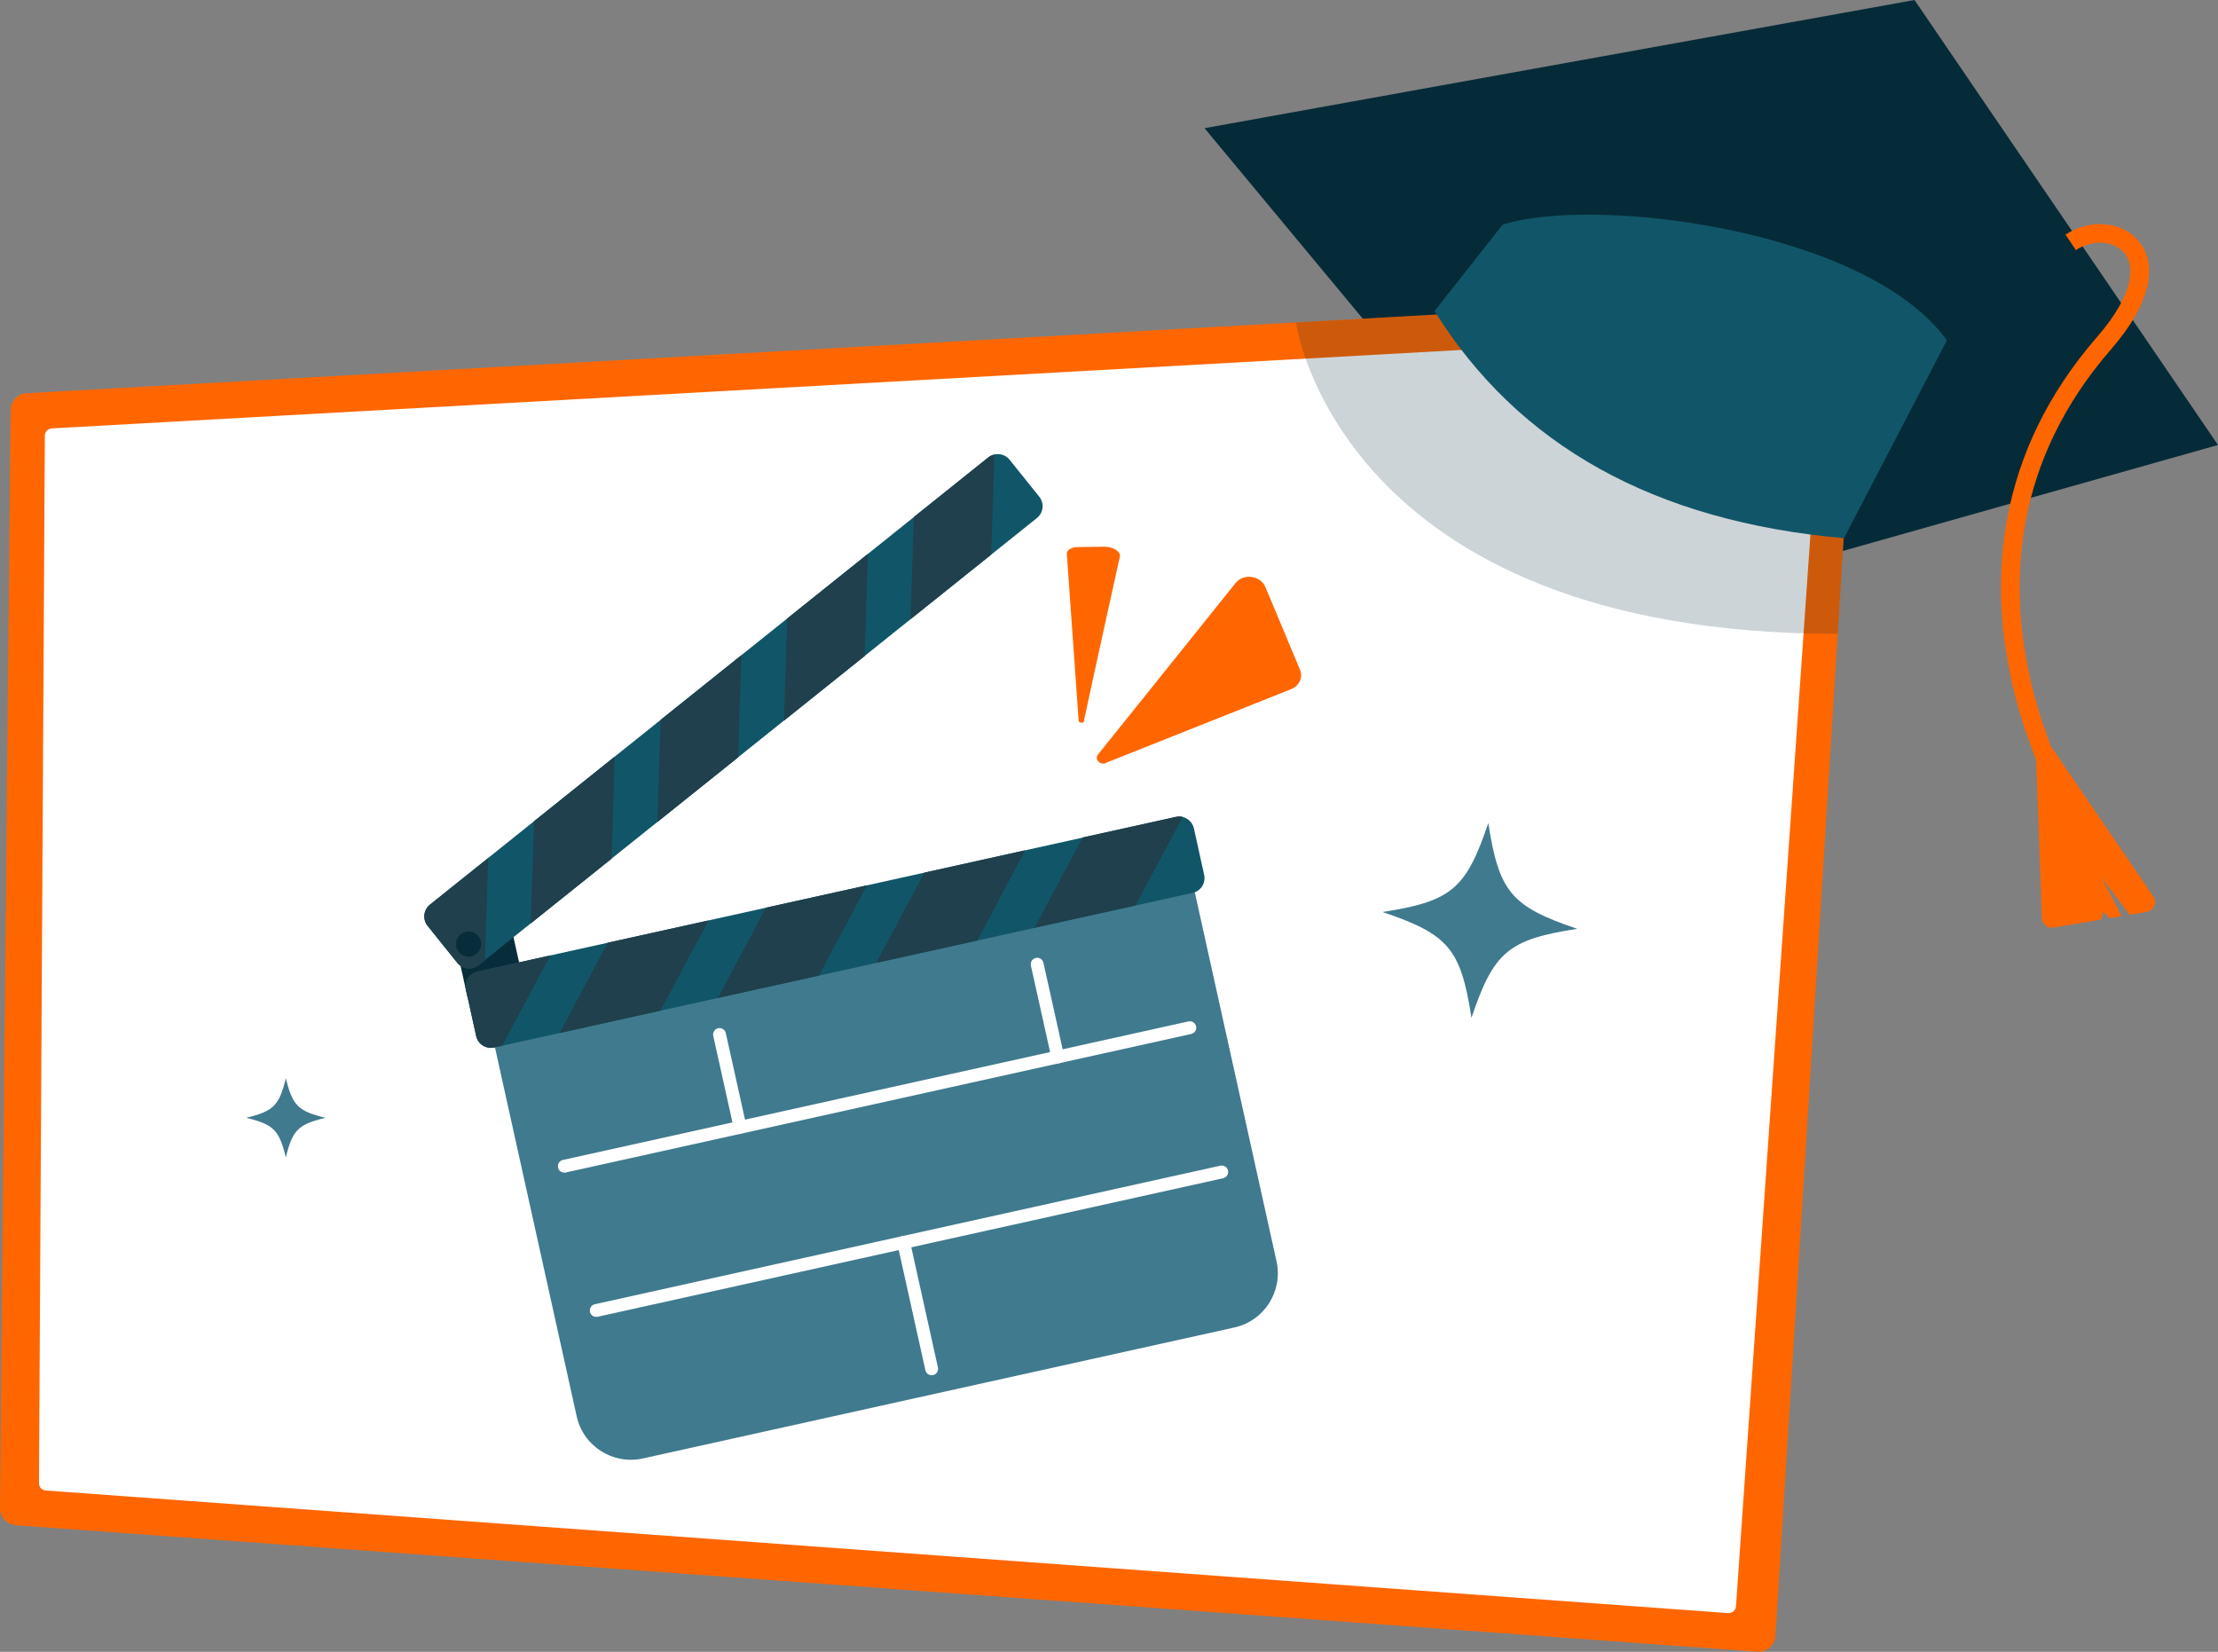
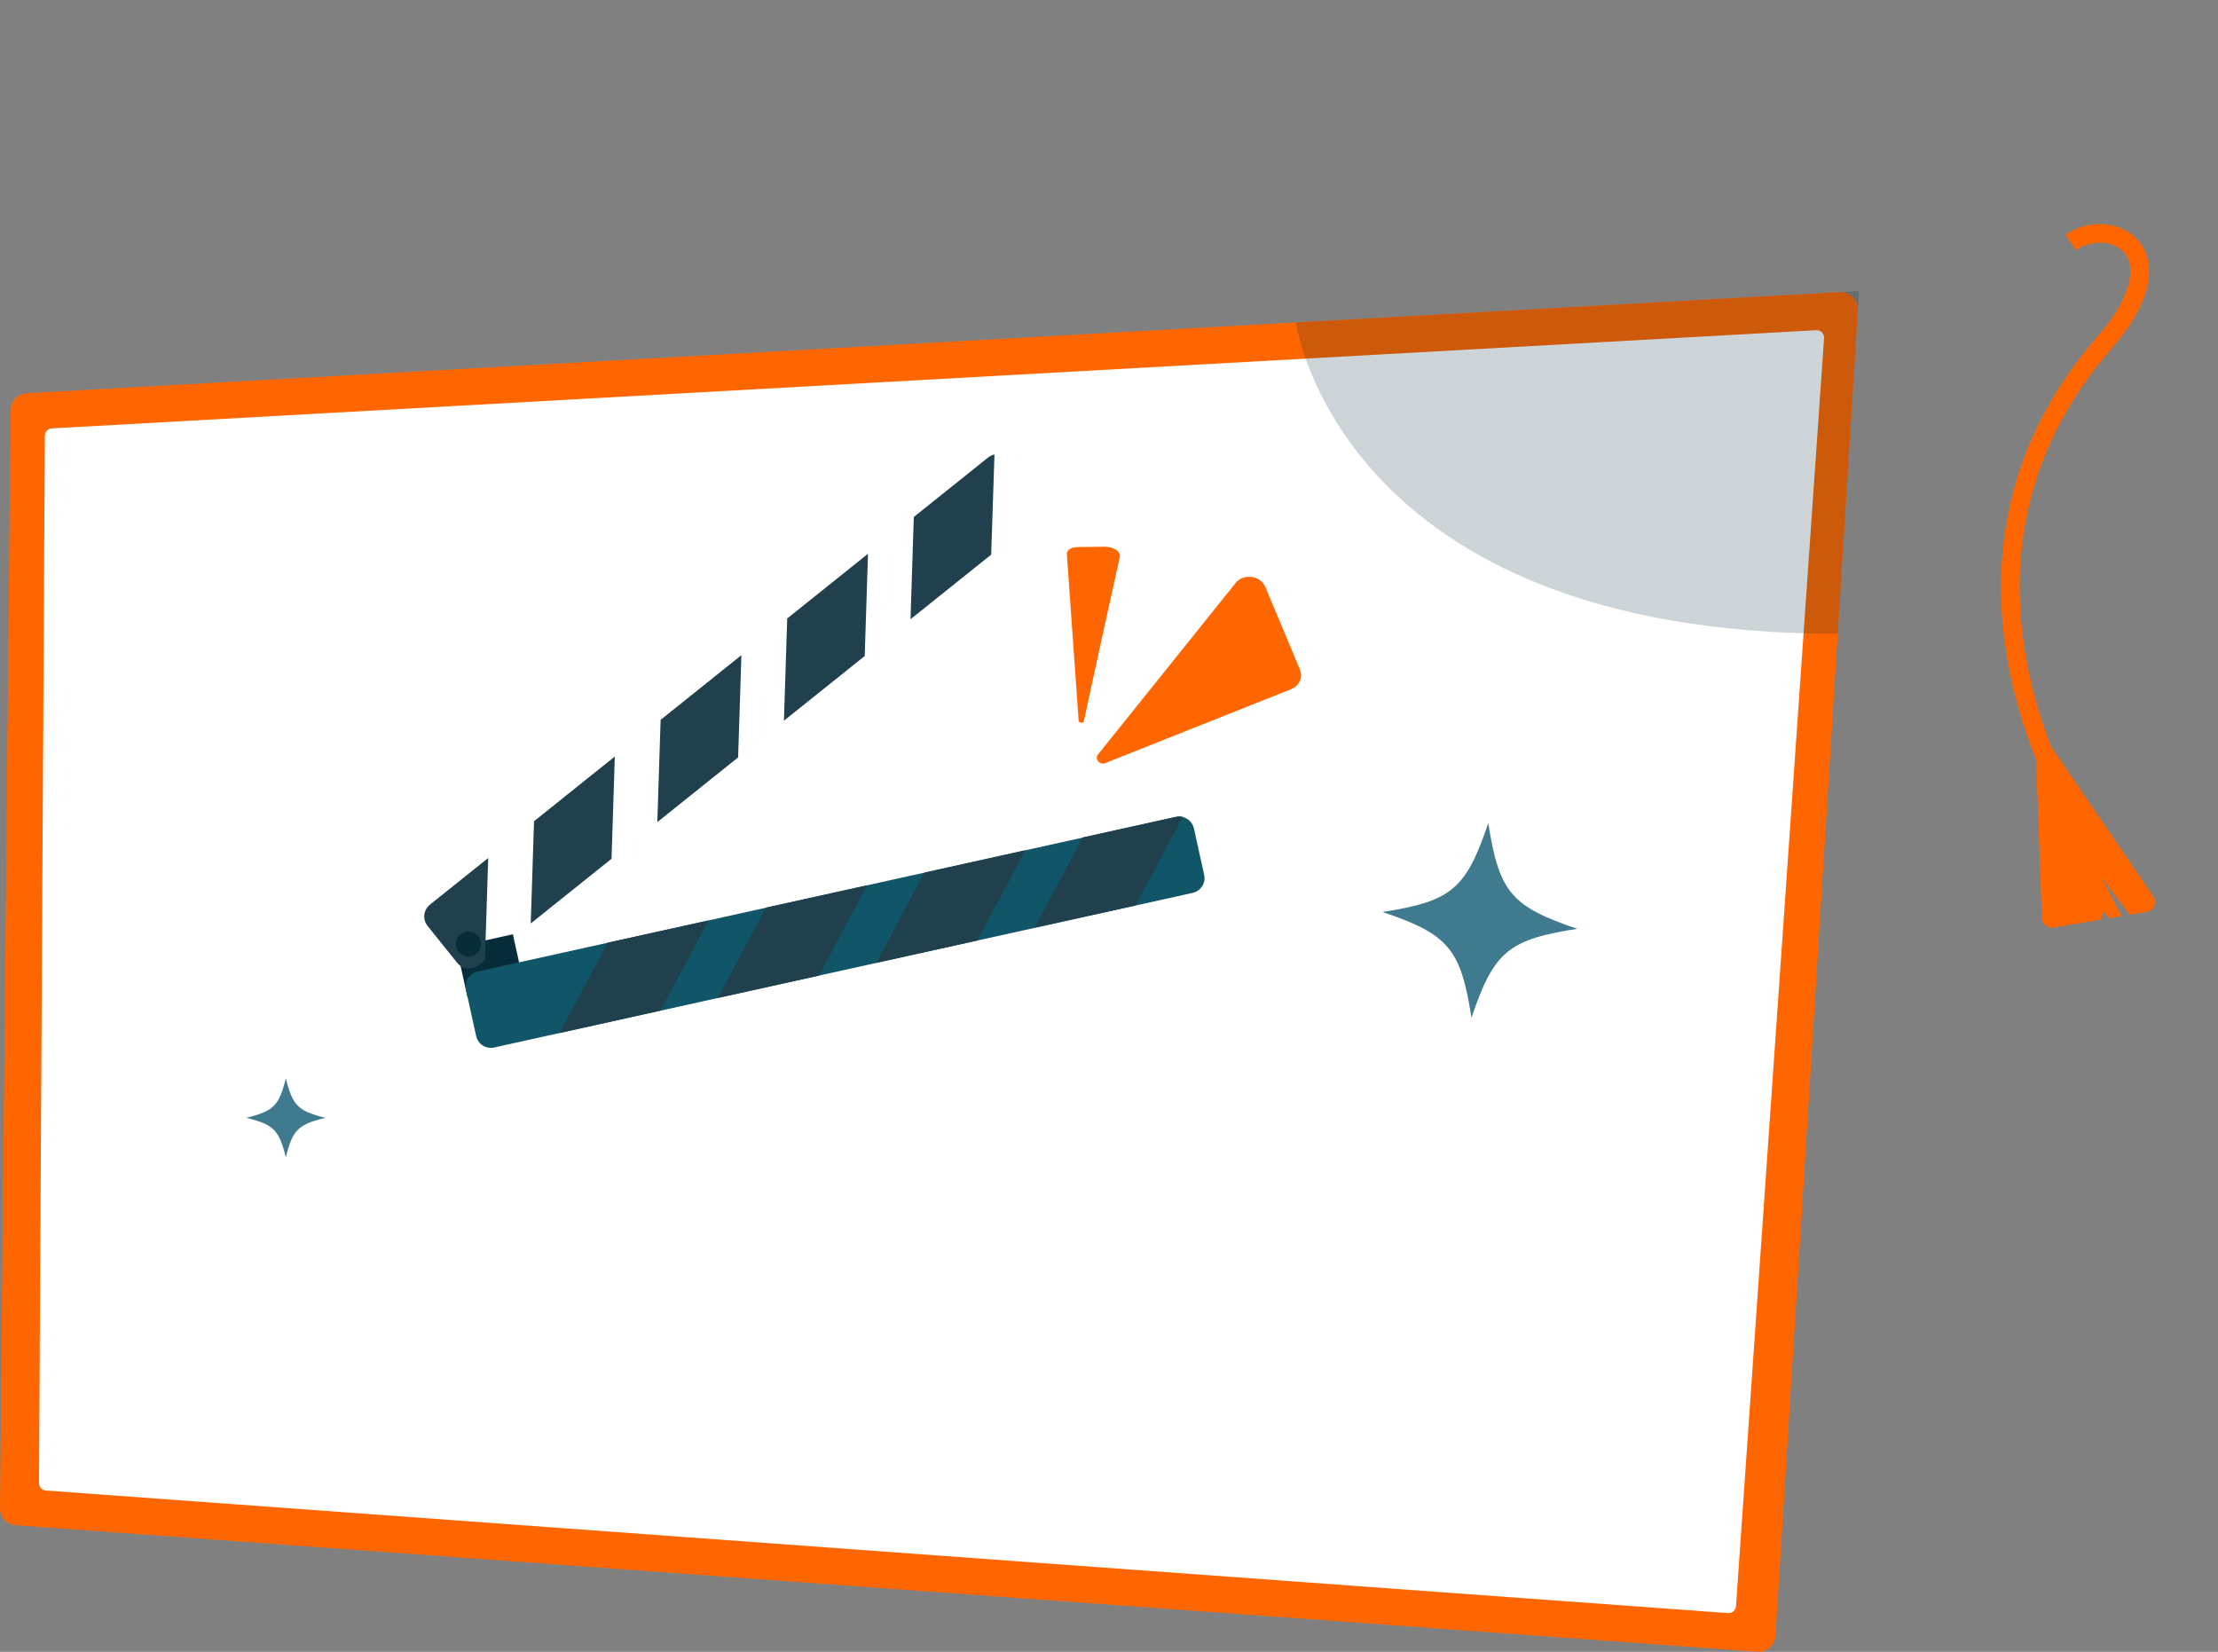
<svg xmlns="http://www.w3.org/2000/svg" id="Layer_2" viewBox="0 0 182.04 135.57">
  <rect x="0" y="0" width="182.04" height="135.57" fill="#808080" stroke="none" />
  <defs>
    <style>.cls-1{fill:#fff;}.cls-2{fill:#407a8e;}.cls-3{fill:#1f404c;}.cls-4{fill:#f60;}.cls-5{fill:#115668;}.cls-6{fill:#082d3a;}.cls-7{opacity:.2;}.cls-7,.cls-8{fill:#062b38;}.cls-9{fill:none;stroke:#f60;stroke-miterlimit:10;stroke-width:1.53px;}</style>
  </defs>
  <g id="NEW">
-     <polygon class="cls-8" points="157.13 0 98.86 10.52 132.16 50.61 182.04 36.52 157.13 0" />
    <path class="cls-4" d="m152.48,25.46l-6.76,108.79c-.05.78-.72,1.37-1.5,1.31L1.3,125.18c-.74-.05-1.31-.67-1.3-1.41L.87,33.66c0-.74.59-1.35,1.33-1.39l148.8-8.3c.84-.05,1.53.65,1.48,1.49Z" />
    <path class="cls-1" d="m3.2,121.73l.48-85.97c0-.32.25-.58.57-.6l144.82-8.06c.36-.02.66.28.64.64l-7.23,104.09c-.02.33-.31.58-.65.56L3.76,122.33c-.32-.02-.56-.29-.56-.61Z" />
    <path class="cls-9" d="m169.95,19.89c3.42-2.28,9.21.83,2.74,8.27-16.38,18.84-1.52,40.45-1.52,40.45" />
    <path class="cls-4" d="m176.2,74.84l-1.4.24-2.33-3.08,1.66,3.19-1.01.17-.49-.54-.18.65-3.92.66c-.48.08-.92-.28-.94-.77l-.47-12.84,1.23-1.23,8.38,12.28c.33.49.05,1.15-.53,1.25Z" />
    <path class="cls-7" d="m106.36,26.47s3.5,25.55,44.47,25.55l1.75-28.13-46.22,2.58Z" />
-     <path class="cls-5" d="m159.79,27.93c-6.7-9.23-29.24-11.87-36.47-9.48l-5.58,7.08c6.88,11.05,18.07,17.27,33.6,18.64l8.45-16.24Z" />
    <path class="cls-2" d="m20.21,91.74c2.25.55,2.7,1,3.25,3.25.55-2.25,1-2.7,3.25-3.25-2.25-.55-2.7-1-3.25-3.25-.55,2.25-1,2.7-3.25,3.25Z" />
-     <path class="cls-2" d="m113.47,74.85c5.42,1.83,6.42,3.02,7.3,8.68,1.83-5.42,3.02-6.42,8.68-7.3-5.42-1.83-6.42-3.02-7.3-8.68-1.83,5.42-3.02,6.42-8.68,7.3Z" />
+     <path class="cls-2" d="m113.47,74.85c5.42,1.83,6.42,3.02,7.3,8.68,1.83-5.42,3.02-6.42,8.68-7.3-5.42-1.83-6.42-3.02-7.3-8.68-1.83,5.42-3.02,6.42-8.68,7.3" />
    <rect class="cls-6" x="37.86" y="77.14" width="4.75" height="4.22" transform="translate(-16.18 10.57) rotate(-12.48)" />
-     <path class="cls-2" d="m97.27,69.66l7.5,33.86c.54,2.46-1.01,4.89-3.46,5.43l-48.55,10.75c-2.46.54-4.89-1.01-5.43-3.46l-7.5-33.86,57.45-12.72Z" />
    <path class="cls-5" d="m97.99,67.99l.84,3.81c.15.67-.27,1.33-.94,1.48l-57.33,12.69c-.67.15-1.33-.27-1.48-.94l-.84-3.81c-.15-.67.27-1.33.94-1.48l57.33-12.69c.19-.04.38-.04.56,0,.44.11.81.46.92.94Z" />
-     <path class="cls-3" d="m45.17,78.41l-3.95,7.41-.66.15c-.67.15-1.33-.27-1.48-.94l-.84-3.81c-.15-.67.27-1.33.94-1.48l5.99-1.33Z" />
    <polygon class="cls-3" points="58.16 75.54 54.21 82.94 45.93 84.78 49.87 77.37 58.16 75.54" />
    <polygon class="cls-3" points="71.16 72.66 67.21 80.07 58.92 81.9 62.87 74.49 71.16 72.66" />
    <polygon class="cls-3" points="84.15 69.78 80.21 77.19 71.92 79.02 75.87 71.62 84.15 69.78" />
    <path class="cls-3" d="m97.07,67.05l-3.87,7.26-8.29,1.83,3.95-7.41,7.64-1.69c.19-.04.38-.04.56,0Z" />
-     <path class="cls-5" d="m82.86,37.73l2.44,3.04c.43.54.34,1.32-.19,1.74l-45.83,36.7c-.54.43-1.32.34-1.74-.19l-2.44-3.04c-.43-.54-.34-1.31.19-1.74l45.83-36.7c.15-.12.33-.2.51-.24.45-.1.93.05,1.24.44Z" />
    <path class="cls-3" d="m40.07,70.41l-.27,8.39-.53.42c-.54.43-1.32.34-1.74-.19l-2.44-3.04c-.43-.54-.34-1.31.19-1.74l4.79-3.83Z" />
    <polygon class="cls-3" points="50.46 62.09 50.19 70.48 43.56 75.79 43.83 67.4 50.46 62.09" />
    <polygon class="cls-3" points="60.85 53.77 60.58 62.16 53.95 67.47 54.22 59.08 60.85 53.77" />
    <polygon class="cls-3" points="71.24 45.45 70.97 53.84 64.34 59.15 64.61 50.76 71.24 45.45" />
    <path class="cls-3" d="m81.62,37.3l-.27,8.22-6.62,5.3.27-8.39,6.11-4.89c.15-.12.33-.2.51-.24Z" />
    <path class="cls-6" d="m39.48,77.3c.1.56-.28,1.1-.84,1.2-.56.1-1.1-.28-1.2-.84-.1-.56.28-1.1.84-1.2.56-.1,1.1.28,1.2.84Z" />
    <path class="cls-1" d="m97.77,84.86l-51.34,11.37c-.29.06-.57-.12-.63-.4-.06-.29.12-.57.4-.63l51.34-11.37c.29-.06.57.12.63.4.06.29-.12.57-.4.63Z" />
    <path class="cls-1" d="m60.86,93.03c-.29.06-.57-.12-.63-.4l-1.69-7.61c-.06-.29.12-.57.4-.63.29-.06.57.12.63.4l1.69,7.61c.06.29-.12.57-.4.63Z" />
    <path class="cls-1" d="m86.93,87.26c-.29.06-.57-.12-.63-.4l-1.69-7.61c-.06-.29.12-.57.4-.63.29-.06.57.12.63.4l1.69,7.61c.06.29-.12.57-.4.63Z" />
    <path class="cls-1" d="m100.39,96.7l-51.34,11.37c-.29.06-.57-.12-.63-.4-.06-.29.12-.57.4-.63l51.34-11.37c.29-.06.57.12.63.4s-.12.57-.4.63Z" />
    <path class="cls-1" d="m76.58,112.86c-.29.06-.57-.12-.63-.4l-2.3-10.38c-.06-.29.12-.57.4-.63.29-.06.57.12.63.4l2.3,10.38c.06.29-.12.57-.4.63Z" />
    <path class="cls-4" d="m90.74,62.62l15.23-6.06c.67-.27.99-.97.72-1.61l-2.83-6.76c-.4-.96-1.8-1.16-2.45-.34l-11.29,14.07c-.31.38.15.9.63.71Z" />
    <path class="cls-4" d="m88.95,59.22c.71-3.35,2.4-10.99,2.96-13.53.09-.42-.55-.83-1.27-.82l-2.18.03c-.54,0-.93.25-.9.57l.97,13.7c.01.16.4.2.43.05Z" />
  </g>
</svg>